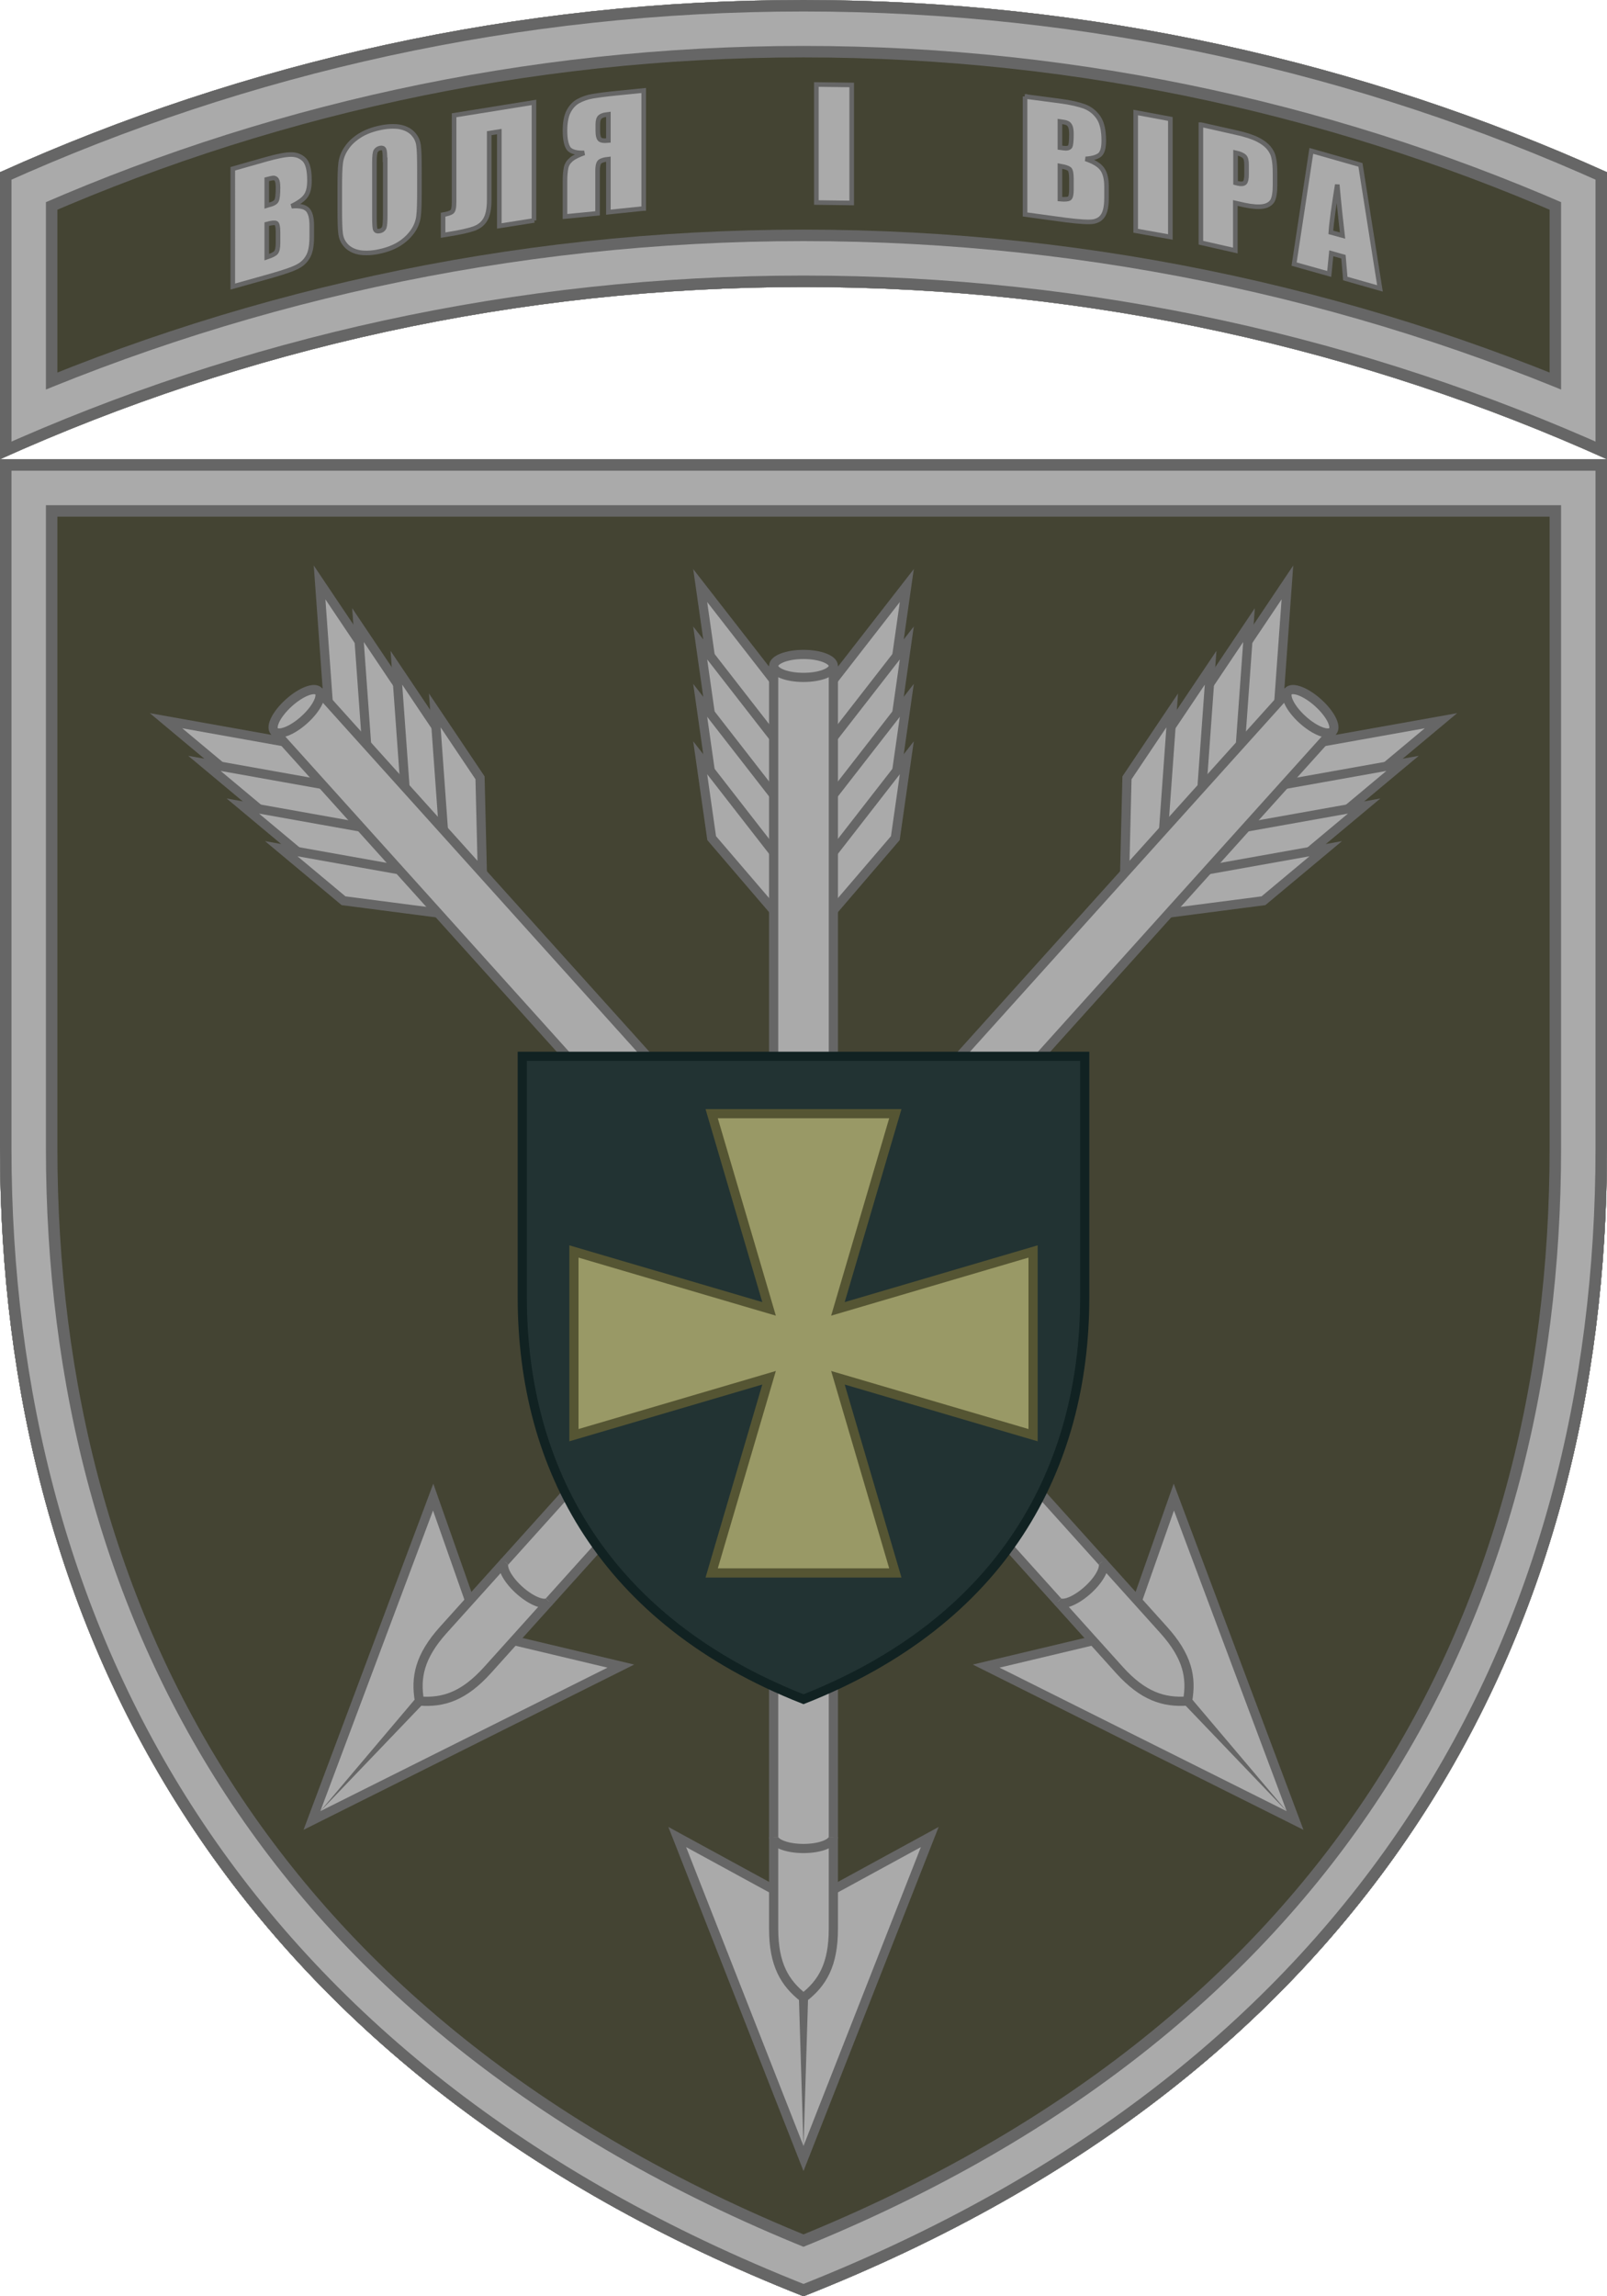
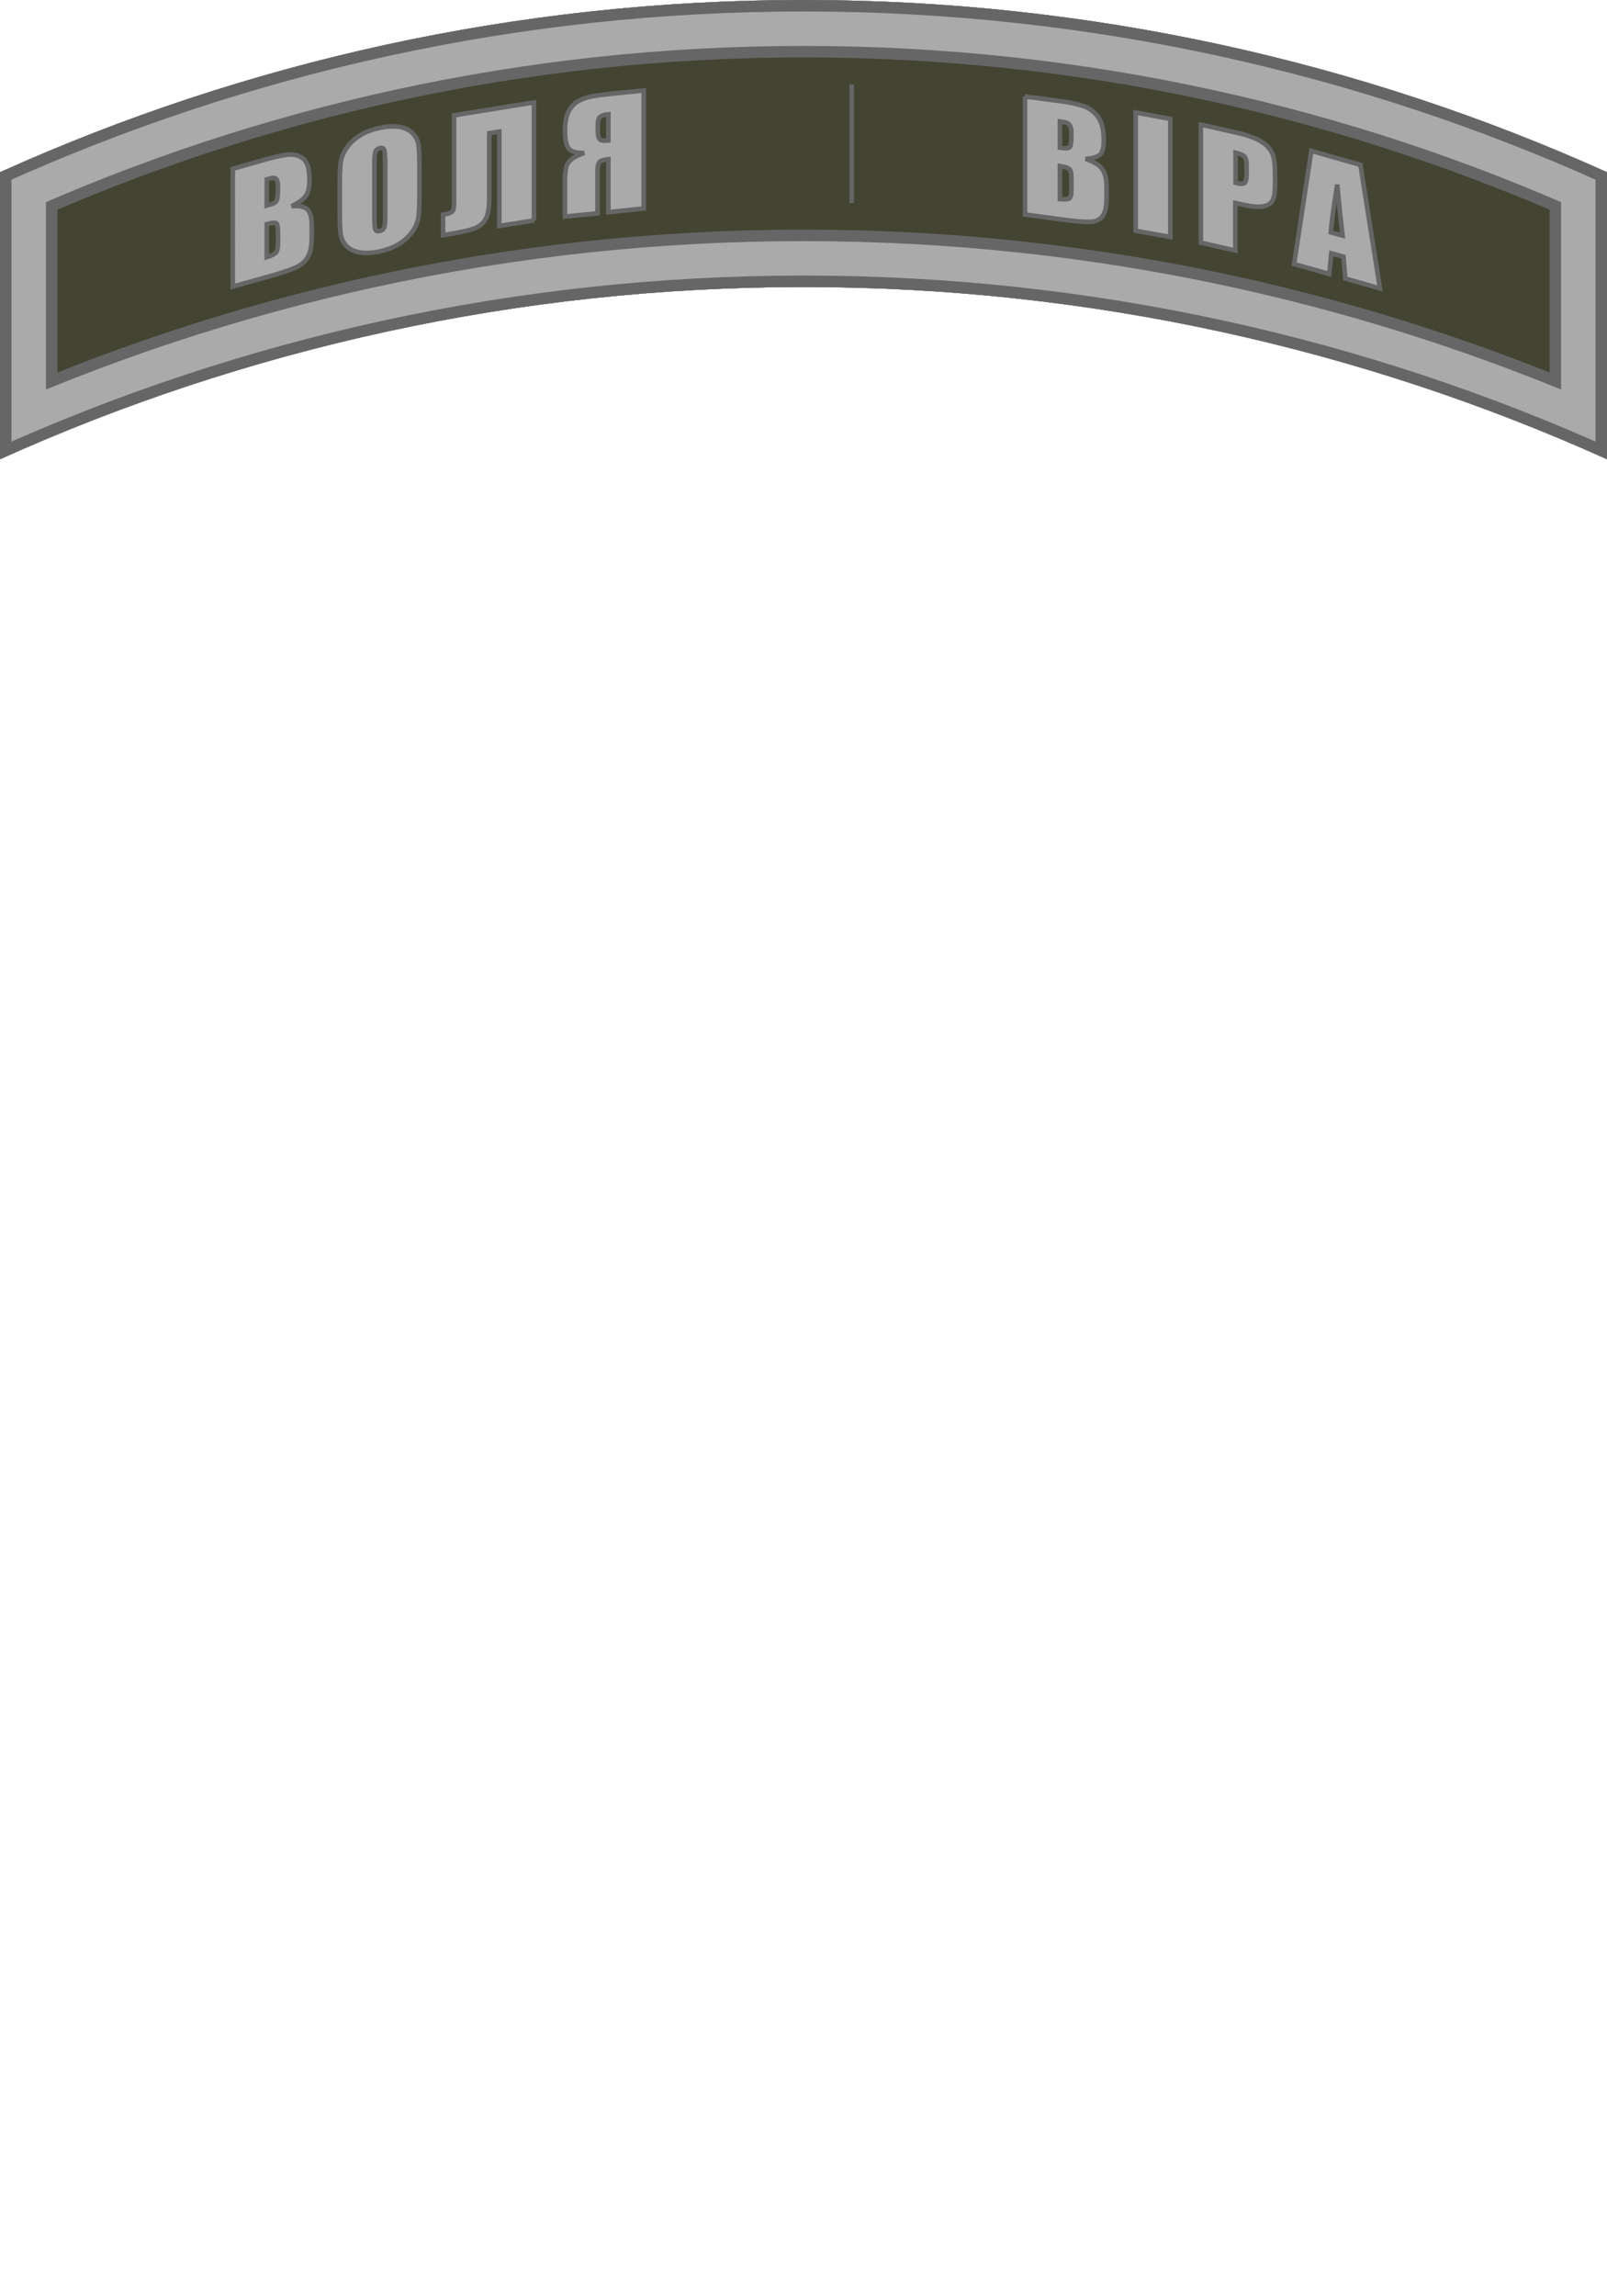
<svg xmlns="http://www.w3.org/2000/svg" xmlns:xlink="http://www.w3.org/1999/xlink" width="700" height="1000">
  <defs>
    <path id="tab" d="M700,75C593.3,26.9,474.8,0,350,0S106.7,26.9,0,75v125c106.7-48.1,225.2-75,350-75s243.3,26.9,350,75V75z" />
    <clipPath id="tab_out">
      <use xlink:href="#tab" />
    </clipPath>
    <g id="shield">
-       <path id="trim" d="M0,0v300c0,212.3,101.5,402,350,500c248.5-98,350-287.7,350-500V0H0z" />
      <clipPath id="trim_out">
        <use xlink:href="#trim" />
      </clipPath>
      <g clip-path="url(#trim_out)">
        <rect width="700" height="800" fill="#443" />
        <g id="arrow">
          <g fill="#aaa" stroke="#666" stroke-width="4">
            <g id="fletch">
              <polygon id="fin" points="305,55 340,100 340,125 310,90" />
              <use xlink:href="#fin" y="25" />
              <use xlink:href="#fin" y="50" />
              <use xlink:href="#fin" y="75" />
            </g>
            <use xlink:href="#fletch" transform="scale(-1 1)" x="-700" />
            <polygon points="350,630 295,600 350,740 405,600" />
            <path d="M337,90v550c0,15.5,4.8,23.6,13,30c8.3-6.4,13-14.5,13-30V90H337z" stroke-linejoin="bevel" />
            <ellipse cx="350" cy="90" rx="13" ry="5" />
            <path d="M337,600 a13 5 0 0 0 26 0" />
          </g>
          <polygon points="348,670 352,670 350,735" fill="#666" />
        </g>
        <use xlink:href="#arrow" transform="rotate(42 350 355)" y="-65" />
        <use xlink:href="#arrow" transform="rotate(-42 350 355)" y="-65" />
        <path d="M227.5,260v105c0,74.3,35.5,140.7,122.5,175c87-34.3,122.5-100.7,122.5-175V260H227.5z" fill="#233" stroke="#122" stroke-width="4" />
        <polygon points="450,345 365,370 390,285 310,285 335,370 250,345 250,425 335,400 310,485 390,485 365,400 450,425" fill="#996" stroke="#553" stroke-width="4" />
        <g clip-path="url(#trim_out)">
          <use xlink:href="#trim" fill="none" stroke="#666" stroke-width="50" />
          <use xlink:href="#trim" fill="none" stroke="#aaa" stroke-width="40" />
          <use xlink:href="#trim" fill="none" stroke="#666" stroke-width="10" />
        </g>
      </g>
    </g>
  </defs>
  <g clip-path="url(#tab_out)">
    <use xlink:href="#tab" fill="#443" stroke="#666" stroke-width="50" />
    <use xlink:href="#tab" fill="none" stroke="#aaa" stroke-width="40" />
    <use xlink:href="#tab" fill="none" stroke="#666" stroke-width="10" />
  </g>
  <use xlink:href="#shield" y="200" />
  <g fill="#aaa" stroke="#666" stroke-width="2">
    <path d="M101.4,73.5l14.8-4.2c4.7-1.3,8.2-2,10.6-2c2.4,0,4.3,0.8,5.8,2.3c1.5,1.6,2.2,4.6,2.2,9c0,3-0.5,5.2-1.6,6.7  c-1,1.5-3.1,3-6.2,4.5c3.4-0.3,5.7,0.2,7,1.5c1.2,1.3,1.8,3.6,1.8,6.9v4.8c0,3.5-0.4,6.2-1.3,8.1c-0.9,1.9-2.3,3.5-4.2,4.6  c-1.9,1.2-5.9,2.6-11.8,4.3l-17.1,4.8V73.5z M116.2,78.1v11.4c0.6-0.2,1.1-0.3,1.5-0.4c1.5-0.4,2.4-1,2.8-1.8  c0.4-0.8,0.6-2.7,0.6-5.7c0-1.6-0.2-2.7-0.5-3.2c-0.3-0.6-0.8-0.8-1.3-0.9C118.7,77.5,117.7,77.7,116.2,78.1z M116.2,97.6v14.4  c2.1-0.7,3.4-1.3,4-2c0.6-0.7,0.9-2.1,0.9-4.1V101c0-2.2-0.3-3.5-0.8-3.8C119.7,96.9,118.4,97,116.2,97.6z" />
    <path d="M182.7,83.2c0,5.2-0.1,8.8-0.4,11.1c-0.3,2.2-1.1,4.4-2.6,6.5s-3.4,3.9-5.8,5.4c-2.4,1.5-5.3,2.6-8.6,3.3  c-3.1,0.7-5.9,0.8-8.3,0.5c-2.5-0.4-4.4-1.3-5.9-2.7c-1.5-1.5-2.4-3.2-2.7-5.3s-0.4-5.7-0.4-11V82c0-5.2,0.1-8.8,0.4-11.1  c0.3-2.2,1.1-4.4,2.6-6.5c1.4-2.1,3.4-3.9,5.8-5.4c2.4-1.5,5.3-2.6,8.6-3.3c3.1-0.7,5.9-0.8,8.3-0.5c2.5,0.4,4.4,1.3,5.9,2.7  c1.5,1.5,2.4,3.2,2.7,5.3s0.4,5.7,0.4,11V83.2z M167.7,69.6c0-2.4-0.1-3.9-0.4-4.5c-0.3-0.6-0.9-0.8-1.8-0.6  c-0.8,0.2-1.4,0.6-1.8,1.2c-0.4,0.6-0.6,2.3-0.6,4.9v24c0,3,0.1,4.8,0.4,5.4c0.3,0.6,0.9,0.8,1.9,0.6c1-0.2,1.7-0.8,2-1.6  c0.3-0.9,0.4-2.8,0.4-5.8V69.6z" />
    <path d="M232.7,96l-15.2,2.4V57.3l-4.4,0.7v29.1c0,3.8-0.6,6.7-1.7,8.5c-1.1,1.9-2.8,3.2-5.1,4  c-2.3,0.8-5.9,1.6-10.9,2.4l-2.4,0.4v-8.9c1.8-0.3,3.1-0.7,3.8-1.2c0.7-0.5,1-1.9,1-4.3V50.2l34.8-5.6V96z" />
    <path d="M280.3,90.8L265,92.4V69.3c-1.9,0.2-3.2,0.6-3.8,1.2c-0.6,0.6-0.9,1.9-0.9,3.8v18.6l-14.2,1.4V79  c0-2.6,0.2-4.6,0.5-6c0.3-1.4,1.1-2.6,2.3-3.6c1.2-1,3.1-1.9,5.6-2.8c-3.5,0.1-5.8-0.6-6.8-1.9c-1-1.4-1.6-4-1.6-7.8  c0-3.4,0.5-6.2,1.5-8.2c1-2,2.4-3.6,4.2-4.6c1.8-1,4-1.8,6.4-2.2c2.4-0.4,6.1-0.9,11.3-1.4l10.9-1.1V90.8z M265,61.2V49.8l-0.7,0.1  c-1.3,0.1-2.3,0.5-2.9,1c-0.7,0.6-1,1.7-1,3.3v2.8c0,1.9,0.3,3.1,0.8,3.6C261.7,61.2,263,61.4,265,61.2z" />
-     <path d="M371,37v51.4l-15.4-0.2V36.8L371,37z" />
+     <path d="M371,37v51.4V36.8L371,37z" />
    <path d="M446.4,42l15.2,2c4.8,0.6,8.4,1.5,10.9,2.4c2.5,1,4.5,2.6,6,4.8c1.5,2.2,2.3,5.5,2.3,10c0,3-0.5,5-1.6,6.1  c-1.1,1-3.2,1.7-6.3,1.9c3.5,1.2,5.9,2.6,7.2,4.4c1.3,1.8,1.9,4.4,1.9,7.7v4.8c0,3.5-0.5,6-1.4,7.5c-0.9,1.6-2.3,2.5-4.3,2.9  c-2,0.3-6,0.1-12.2-0.7l-17.6-2.4V42z M461.7,52.9v11.4c0.7,0.1,1.2,0.1,1.5,0.2c1.5,0.2,2.4,0,2.9-0.6c0.4-0.6,0.6-2.4,0.6-5.5  c0-1.6-0.2-2.8-0.5-3.4c-0.3-0.7-0.8-1.2-1.3-1.4C464.3,53.3,463.2,53.1,461.7,52.9z M461.7,72.3v14.4c2.1,0.2,3.5,0.1,4.1-0.3  s0.9-1.7,0.9-3.8v-4.8c0-2.2-0.3-3.6-0.8-4.1C465.3,73.1,463.9,72.7,461.7,72.3z" />
    <path d="M509.8,51.8v51.4l-15.1-2.7V49L509.8,51.8z" />
    <path d="M523.2,54.3l15.1,3.4c4.1,0.9,7.2,1.9,9.4,3c2.2,1.1,3.8,2.3,4.9,3.6c1.1,1.3,1.9,2.8,2.2,4.4  c0.4,1.6,0.6,4,0.6,7.3v4.5c0,3.3-0.4,5.6-1.1,6.9c-0.8,1.3-2.2,2.2-4.2,2.5c-2,0.3-4.7,0.1-8-0.6l-4-0.9v20.7l-15-3.4V54.3z   M538.2,66.5v13.1c0.4,0.1,0.8,0.2,1.1,0.3c1.4,0.3,2.3,0.2,2.9-0.3c0.5-0.5,0.8-1.7,0.8-3.6v-4.2c0-1.8-0.3-3-0.9-3.6  C541.4,67.5,540.1,66.9,538.2,66.5z" />
    <path d="M592.6,71.8l8.5,53.8l-15.1-4.3l-0.8-9.5l-5.3-1.5l-0.9,9l-15.3-4.3l7.5-49.3L592.6,71.8z M584.8,102.6  c-0.7-6-1.5-13.4-2.3-22.2c-1.5,9.4-2.5,16.3-2.8,20.8L584.8,102.6z" />
  </g>
</svg>